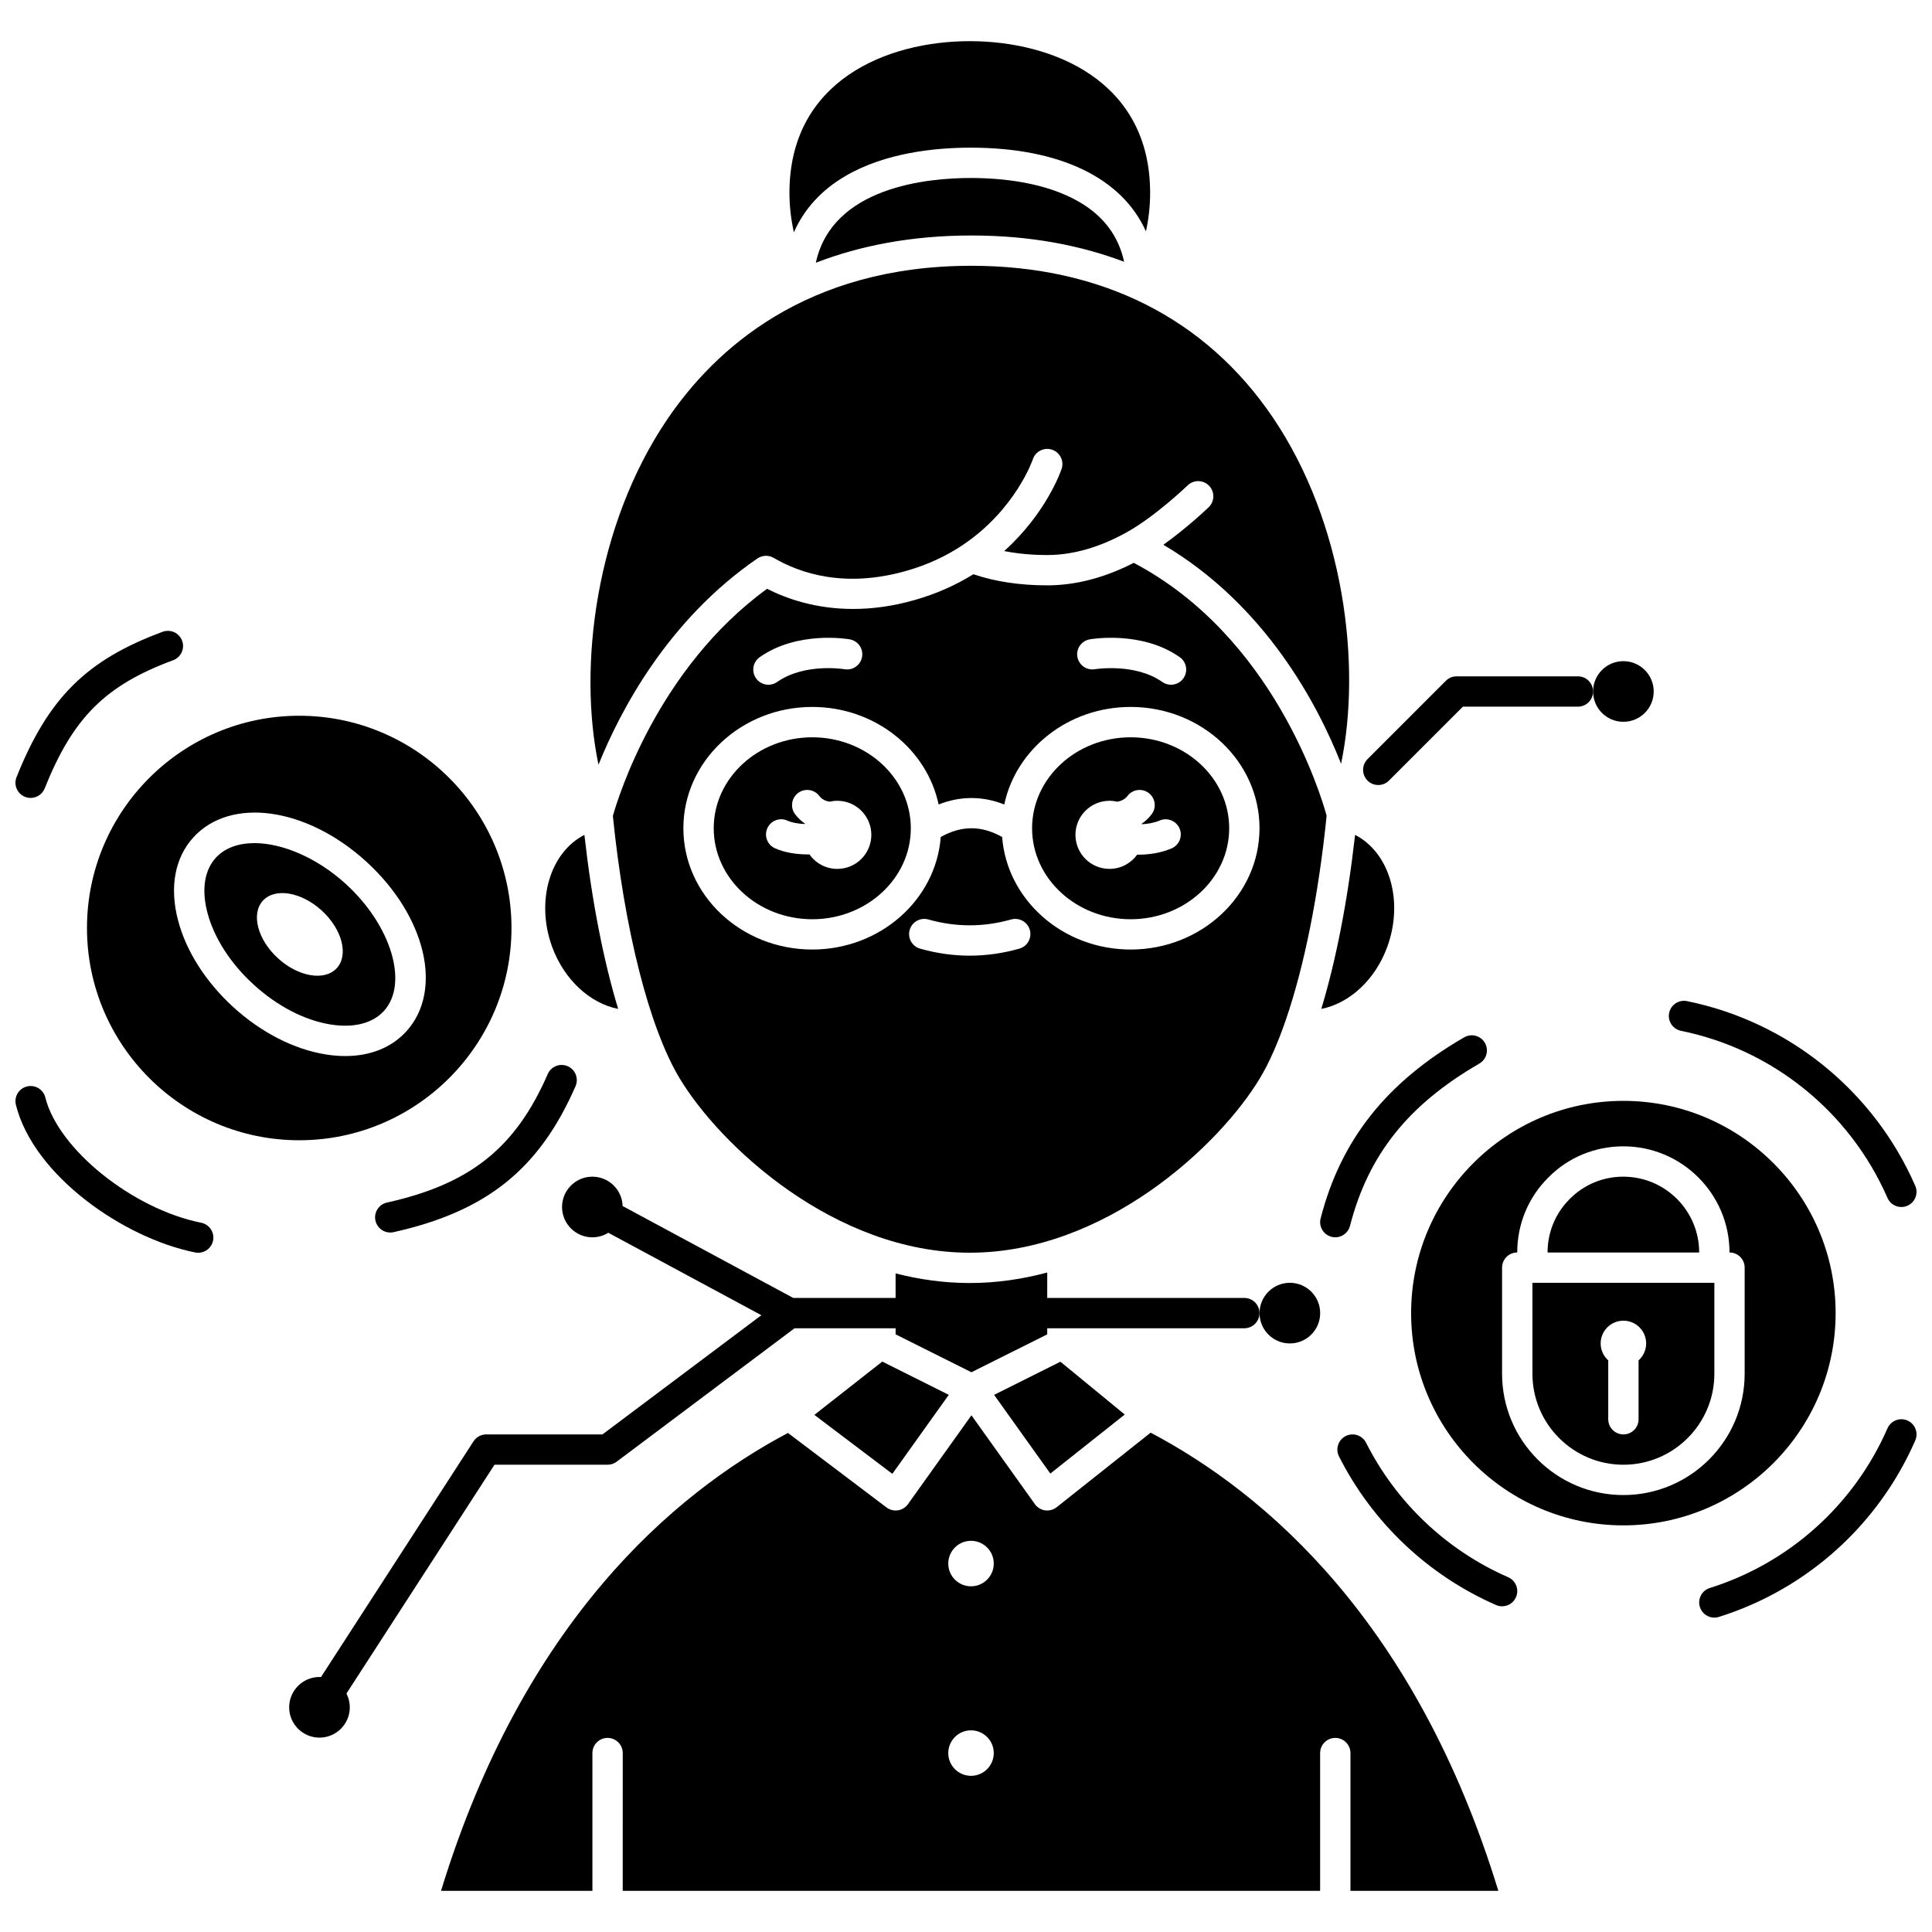
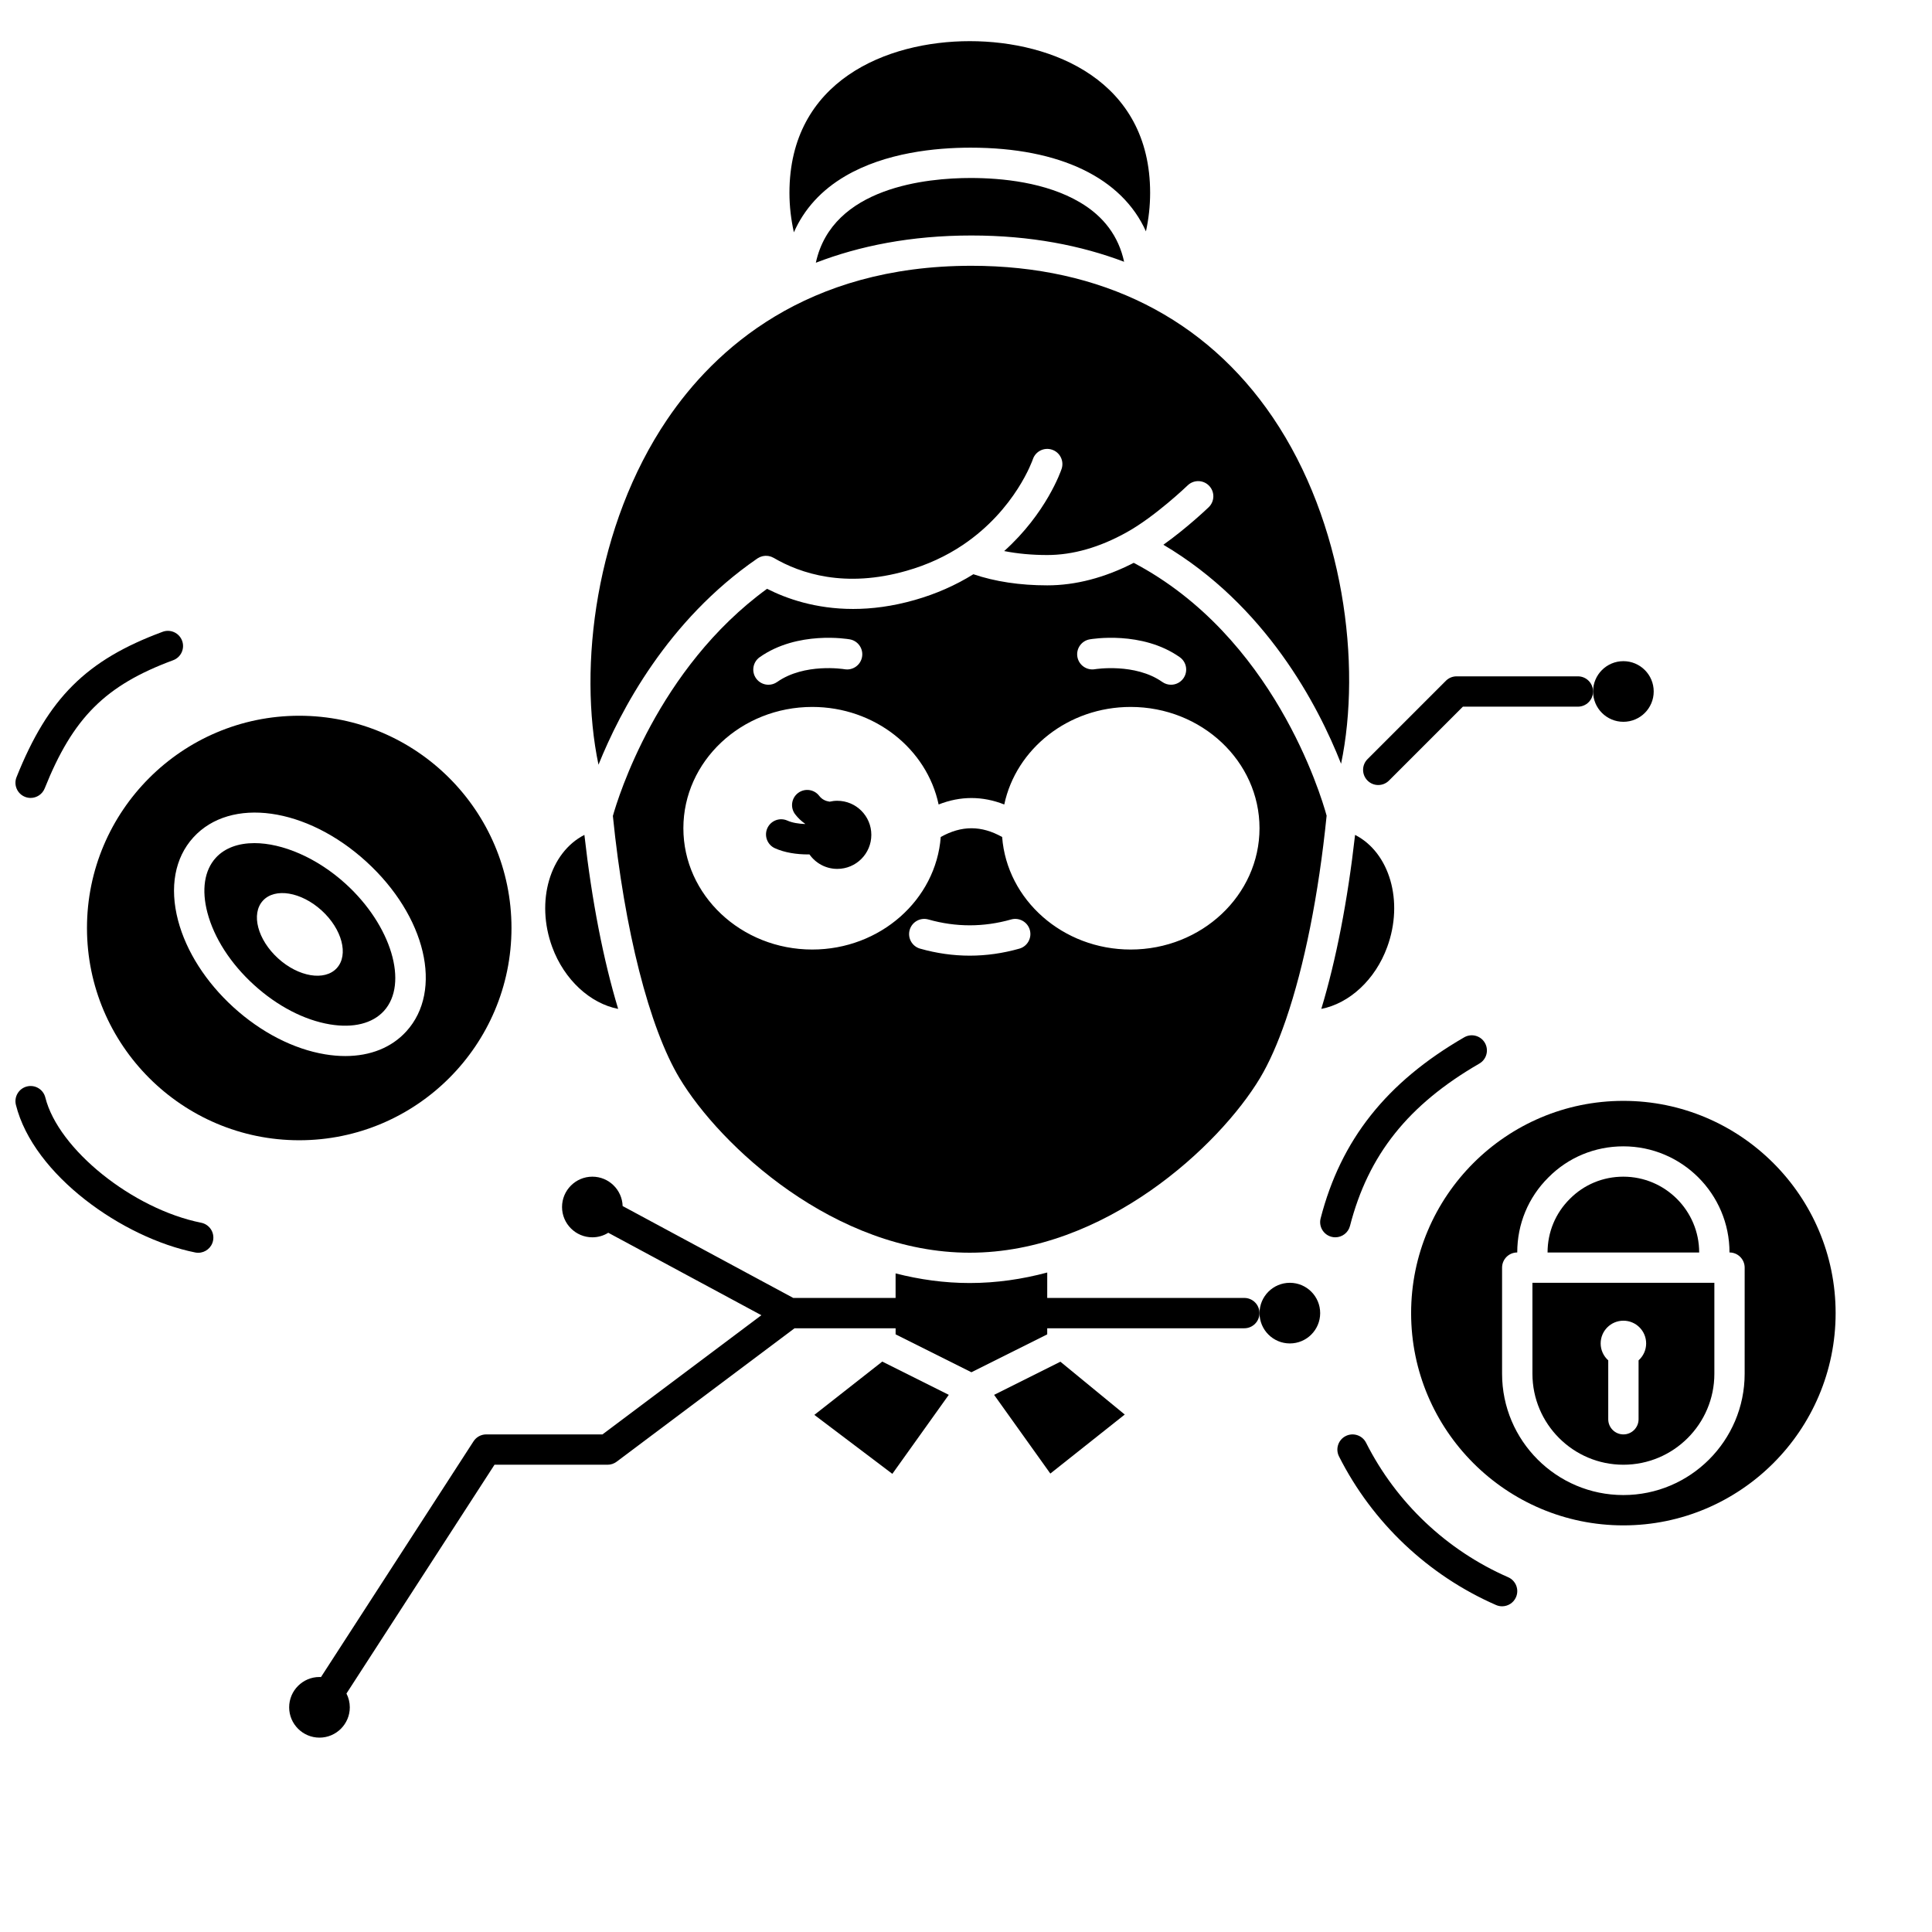
<svg xmlns="http://www.w3.org/2000/svg" width="800px" height="800px" version="1.1" viewBox="144 144 512 512">
  <defs>
    <clipPath id="d">
-       <path d="m594 520h57.902v53h-57.902z" />
-     </clipPath>
+       </clipPath>
    <clipPath id="c">
-       <path d="m586 409h65.902v55h-65.902z" />
-     </clipPath>
+       </clipPath>
    <clipPath id="b">
      <path d="m148.09 431h52.906v45h-52.906z" />
    </clipPath>
    <clipPath id="a">
      <path d="m148.09 311h44.906v45h-44.906z" />
    </clipPath>
  </defs>
  <path d="m368.02 190.66c10.633-6.223 23.926-7.527 33.203-7.527 23.75 0 40.137 8.07 46.465 22.184 0.723-3.316 1.109-6.723 1.109-10.211 0-29.672-25.746-40.199-47.793-40.199s-47.793 10.527-47.793 40.199c0 3.535 0.414 7.043 1.176 10.461 2.699-6.141 7.277-11.188 13.633-14.906z" />
  <path d="m511.62 394.98c4.457-12.145 0.621-25.066-8.512-29.723-1.973 17.5-5.055 33.262-8.949 46.113 7.402-1.438 14.285-7.68 17.461-16.391z" />
  <path d="m211.29 404.99c6.18 5.629 13.34 9.352 20.164 10.484 6.184 1.027 11.262-0.238 14.289-3.559 6.598-7.246 1.973-22.66-10.105-33.66-7.676-6.992-16.852-10.82-24.211-10.82-4.219 0-7.84 1.258-10.242 3.894-3.027 3.32-3.812 8.492-2.211 14.559 1.766 6.691 6.137 13.477 12.316 19.102zm2.371-22.293c3.191-3.504 10.164-2.344 15.578 2.586 5.414 4.93 7.215 11.766 4.023 15.27-3.191 3.504-10.164 2.344-15.578-2.586-5.41-4.93-7.211-11.766-4.023-15.27z" />
  <path d="m430.18 197.61c-9.043-5.324-20.738-6.441-28.961-6.441-11.426 0-36.664 2.34-41.012 22.457 11.539-4.445 25.168-7.219 41.23-7.219 15.746 0 29.117 2.672 40.465 6.965-1.457-6.738-5.375-12.027-11.723-15.762z" />
  <path d="m307.82 411.37c-3.894-12.852-6.977-28.613-8.949-46.113-9.141 4.668-12.98 17.59-8.531 29.719 3.203 8.715 10.094 14.957 17.48 16.395z" />
  <path d="m344.59 292.09c0.008-0.004 0.012-0.008 0.016-0.012 0.039-0.027 0.078-0.055 0.117-0.086 0.074-0.051 0.152-0.078 0.227-0.125 0.133-0.078 0.266-0.16 0.406-0.223 0.113-0.051 0.23-0.086 0.344-0.125 0.129-0.043 0.258-0.09 0.387-0.121 0.125-0.027 0.246-0.043 0.371-0.059 0.133-0.02 0.266-0.039 0.398-0.043 0.121-0.004 0.242 0.004 0.363 0.012 0.137 0.008 0.273 0.016 0.414 0.035 0.125 0.02 0.242 0.055 0.363 0.086 0.129 0.031 0.254 0.062 0.379 0.109 0.141 0.051 0.27 0.121 0.406 0.188 0.082 0.039 0.164 0.066 0.246 0.113 7.07 4.144 18.918 8.102 35.23 3.422 5.449-1.551 10.473-3.859 14.938-6.863 13.969-9.41 18.477-22.555 18.52-22.688 0.703-2.106 2.984-3.242 5.082-2.539 2.106 0.699 3.242 2.977 2.543 5.082-0.184 0.551-4.023 11.73-15.223 21.785 3.512 0.691 7.32 1.051 11.41 1.051 6.769 0 13.82-2.008 20.953-5.965 7.574-4.164 16.184-12.41 16.266-12.496 1.598-1.535 4.141-1.492 5.68 0.109 1.539 1.598 1.488 4.141-0.109 5.68-0.293 0.281-5.691 5.449-12.008 9.949 27.133 16.043 40.957 42.465 47.09 58.039 5.469-26.242 0.812-63.93-18.125-91.832-17.82-26.258-45.426-40.137-79.84-40.137-43.863 0-68.066 22.164-80.645 40.754-18.949 28.012-23.637 65.523-18.184 91.465 5.789-14.355 18.309-38.25 41.984-54.566z" />
  <path d="m359.81 518.96 20.672 15.625 14.957-20.941-17.625-8.812z" />
-   <path d="m443.63 339.39c-14.402 0-26.117 10.816-26.117 24.109 0 13.293 11.715 24.109 26.117 24.109 14.402 0 26.117-10.816 26.117-24.109 0-13.293-11.719-24.109-26.117-24.109zm10.852 29.441c-2.797 1.199-5.926 1.672-8.883 1.672-0.082 0-0.16-0.008-0.242-0.008-1.637 2.277-4.305 3.769-7.328 3.769-4.984 0-9.023-4.039-9.023-9.023s4.039-9.023 9.023-9.023c0.699 0 1.379 0.086 2.031 0.238 1.043-0.156 2.008-0.574 2.754-1.543 1.352-1.762 3.875-2.09 5.633-0.738 1.762 1.352 2.09 3.875 0.738 5.633-0.766 0.996-1.652 1.82-2.629 2.504 0.012 0.039 0.031 0.078 0.043 0.117 1.605-0.078 3.258-0.359 4.719-0.984 2.039-0.875 4.402 0.07 5.277 2.113 0.871 2.039-0.07 4.398-2.113 5.273z" />
-   <path d="m359.26 339.39c-14.402 0-26.117 10.816-26.117 24.109 0 13.293 11.715 24.109 26.117 24.109 14.402 0 26.117-10.816 26.117-24.109-0.004-13.293-11.719-24.109-26.117-24.109zm6.633 34.875c-3.051 0-5.746-1.52-7.379-3.84-0.117 0-0.234 0.008-0.352 0.008-3.031 0-6.176-0.465-8.781-1.633-2.027-0.906-2.934-3.281-2.031-5.309 0.906-2.027 3.285-2.934 5.309-2.027 1.309 0.582 2.992 0.848 4.68 0.91 0.008-0.023 0.016-0.043 0.023-0.066-0.977-0.684-1.863-1.508-2.629-2.504-1.352-1.762-1.023-4.281 0.738-5.633 1.758-1.352 4.281-1.023 5.633 0.738 0.746 0.969 1.711 1.387 2.754 1.543 0.652-0.152 1.332-0.238 2.031-0.238 4.984 0 9.023 4.039 9.023 9.023 0.004 4.988-4.035 9.027-9.02 9.027z" />
+   <path d="m359.26 339.39zm6.633 34.875c-3.051 0-5.746-1.52-7.379-3.84-0.117 0-0.234 0.008-0.352 0.008-3.031 0-6.176-0.465-8.781-1.633-2.027-0.906-2.934-3.281-2.031-5.309 0.906-2.027 3.285-2.934 5.309-2.027 1.309 0.582 2.992 0.848 4.68 0.91 0.008-0.023 0.016-0.043 0.023-0.066-0.977-0.684-1.863-1.508-2.629-2.504-1.352-1.762-1.023-4.281 0.738-5.633 1.758-1.352 4.281-1.023 5.633 0.738 0.746 0.969 1.711 1.387 2.754 1.543 0.652-0.152 1.332-0.238 2.031-0.238 4.984 0 9.023 4.039 9.023 9.023 0.004 4.988-4.035 9.027-9.02 9.027z" />
  <path d="m582.25 327.25c0 4.438-3.598 8.035-8.035 8.035s-8.035-3.598-8.035-8.035 3.598-8.035 8.035-8.035 8.035 3.598 8.035 8.035" />
  <path d="m493.86 491.99c0 4.438-3.598 8.035-8.035 8.035s-8.035-3.598-8.035-8.035 3.598-8.035 8.035-8.035 8.035 3.598 8.035 8.035" />
  <path d="m444.45 293.16c-7.691 3.941-15.395 5.965-22.918 5.965-7.246 0-13.816-0.996-19.578-2.945-4.723 2.934-9.918 5.223-15.48 6.809-5.969 1.711-11.449 2.391-16.391 2.391-9.984 0-17.734-2.766-22.801-5.344-29.031 21.125-39.5 55.34-40.863 60.199 3.051 30.172 9.637 56.105 17.66 69.48 10.734 17.887 41.105 46.266 76.914 46.266 35.809 0 66.18-28.379 76.914-46.266 2.422-4.035 4.711-9.223 6.812-15.32 0.023-0.074 0.051-0.148 0.078-0.223 4.832-14.094 8.66-33.023 10.773-54.008-1.543-5.625-14.137-47.539-51.121-67.004zm-11.668 20.273c0.562-0.098 13.844-2.34 23.867 4.727 1.816 1.277 2.246 3.785 0.969 5.598-0.781 1.109-2.027 1.703-3.289 1.703-0.801 0-1.605-0.238-2.309-0.734-7.207-5.078-17.738-3.398-17.844-3.383-2.176 0.379-4.269-1.074-4.656-3.258-0.383-2.184 1.074-4.266 3.262-4.652zm-87.453 4.727c10.027-7.062 23.309-4.824 23.867-4.727 2.188 0.387 3.644 2.469 3.258 4.656-0.383 2.184-2.461 3.637-4.644 3.262-0.184-0.031-10.621-1.715-17.855 3.379-0.703 0.496-1.512 0.734-2.309 0.734-1.262 0-2.508-0.594-3.289-1.703-1.273-1.816-0.84-4.324 0.973-5.602zm68.809 77.242c-4.356 1.234-8.777 1.859-13.148 1.859-4.371 0-8.793-0.625-13.148-1.859-2.137-0.605-3.375-2.824-2.769-4.961 0.605-2.133 2.824-3.375 4.961-2.769 7.285 2.062 14.633 2.062 21.918 0 2.137-0.605 4.356 0.637 4.961 2.769 0.602 2.137-0.637 4.356-2.773 4.961zm29.496 0.234c-18.004 0-32.789-13.18-34.055-29.824-5.512-3.086-10.758-3.086-16.27 0-1.266 16.645-16.051 29.824-34.055 29.824-18.832 0-34.152-14.418-34.152-32.145 0-17.723 15.32-32.145 34.152-32.145 16.543 0 30.375 11.129 33.492 25.852 5.758-2.281 11.637-2.281 17.395 0 3.117-14.719 16.945-25.852 33.492-25.852 18.832 0 34.152 14.418 34.152 32.145 0 17.723-15.32 32.145-34.152 32.145z" />
  <path d="m422.35 534.51 19.719-15.645-17.051-14-17.57 8.785z" />
-   <path d="m448.93 523.67-24.902 19.758c-0.715 0.566-1.598 0.871-2.496 0.871-0.188 0-0.375-0.012-0.559-0.039-1.09-0.152-2.07-0.746-2.711-1.645l-16.82-23.547-16.82 23.547c-0.629 0.883-1.59 1.473-2.66 1.637-0.203 0.031-0.406 0.047-0.605 0.047-0.867 0-1.719-0.281-2.422-0.812l-26.121-19.742c-30.566 16.207-70.176 50.277-91.934 121.34h40.117v-36.504c0-2.219 1.801-4.019 4.019-4.019s4.019 1.801 4.019 4.019l-0.008 36.504h184.82v-36.504c0-2.219 1.801-4.019 4.019-4.019s4.019 1.801 4.019 4.019v36.504h39.191c-21.812-71.164-61.496-105.23-92.152-121.42zm-47.602 90.941c-3.328 0-6.027-2.699-6.027-6.027 0-3.328 2.699-6.027 6.027-6.027s6.027 2.699 6.027 6.027c0 3.332-2.699 6.027-6.027 6.027zm0-50.223c-3.328 0-6.027-2.699-6.027-6.027s2.699-6.027 6.027-6.027 6.027 2.699 6.027 6.027-2.699 6.027-6.027 6.027z" />
  <path d="m167.05 389.93c0 31.016 25.234 56.25 56.25 56.25 31.016 0 56.25-25.234 56.25-56.25s-25.234-56.25-56.25-56.25c-31.016 0-56.25 25.234-56.25 56.25zm28.191-24.008c9.859-10.828 29.98-8.02 45.805 6.394 15.824 14.414 20.496 34.184 10.633 45.012-3.906 4.289-9.531 6.535-16.172 6.535-1.727 0-3.523-0.152-5.375-0.461-8.336-1.383-16.949-5.812-24.262-12.469-7.309-6.656-12.523-14.824-14.676-22.992-2.312-8.793-0.875-16.613 4.047-22.02z" />
  <path d="m574.21 455.83c-5.387 0-10.426 2.09-14.184 5.883-3.816 3.785-5.906 8.82-5.906 14.207h40.18c0-11.078-9.012-20.09-20.09-20.09z" />
  <path d="m630.46 491.99c0-31.016-25.234-56.25-56.25-56.25s-56.25 25.234-56.25 56.25 25.234 56.25 56.25 56.25 56.25-25.234 56.25-56.25zm-24.109 16.07c0 17.723-14.418 32.145-32.145 32.145-17.723 0-32.141-14.418-32.141-32.145v-28.125c0-2.219 1.801-4.019 4.019-4.019 0-7.547 2.934-14.609 8.262-19.891 5.254-5.301 12.316-8.234 19.863-8.234 15.508 0 28.125 12.617 28.125 28.125 2.219 0 4.019 1.801 4.019 4.019z" />
  <path d="m550.11 508.06c0 13.293 10.812 24.109 24.105 24.109 13.293 0 24.109-10.812 24.109-24.109v-24.109h-48.215zm24.109-14.062c3.328 0 6.027 2.699 6.027 6.027 0 1.781-0.777 3.379-2.008 4.484v15.605c0 2.219-1.801 4.019-4.019 4.019s-4.019-1.801-4.019-4.019v-15.605c-1.23-1.105-2.008-2.699-2.008-4.484 0-3.328 2.699-6.027 6.027-6.027z" />
  <g clip-path="url(#d)">
    <path d="m649.49 520.45c-2.031-0.887-4.402 0.039-5.289 2.074-8.859 20.273-26.02 35.695-47.086 42.312-2.117 0.664-3.293 2.922-2.629 5.039 0.539 1.715 2.125 2.816 3.832 2.816 0.398 0 0.805-0.059 1.203-0.188 23.285-7.312 42.254-24.355 52.043-46.762 0.887-2.035-0.039-4.402-2.074-5.293z" />
  </g>
  <path d="m543.68 561.98c-16.273-7.109-29.648-19.766-37.656-35.637-1-1.98-3.418-2.777-5.398-1.777-1.98 1-2.777 3.418-1.777 5.398 8.852 17.539 23.633 31.523 41.617 39.383 0.523 0.23 1.07 0.336 1.605 0.336 1.547 0 3.023-0.898 3.684-2.41 0.891-2.035-0.039-4.402-2.074-5.293z" />
  <path d="m496.87 471.77c0.336 0.086 0.672 0.129 1.004 0.129 1.789 0 3.422-1.203 3.887-3.016 4.852-18.848 15.422-32.113 34.281-43.023 1.922-1.109 2.578-3.57 1.465-5.488-1.109-1.922-3.566-2.578-5.488-1.465-20.594 11.914-32.68 27.156-38.039 47.977-0.551 2.144 0.742 4.336 2.891 4.887z" />
  <g clip-path="url(#c)">
    <path d="m589.48 417.18c24.305 4.934 44.758 21.488 54.719 44.281 0.66 1.508 2.133 2.41 3.684 2.41 0.539 0 1.082-0.109 1.605-0.336 2.031-0.891 2.961-3.258 2.07-5.289-11.004-25.188-33.617-43.484-60.48-48.938-2.18-0.441-4.297 0.965-4.738 3.137-0.438 2.172 0.969 4.293 3.141 4.734z" />
  </g>
-   <path d="m294.45 426.56c-2.031-0.887-4.402 0.039-5.289 2.074-8.555 19.582-20.504 29.129-42.617 34.059-2.164 0.484-3.531 2.629-3.047 4.797 0.418 1.871 2.078 3.144 3.918 3.144 0.289 0 0.582-0.031 0.879-0.098 24.652-5.496 38.629-16.703 48.23-38.684 0.887-2.035-0.039-4.406-2.074-5.293z" />
  <g clip-path="url(#b)">
    <path d="m197.32 468.04c-18.188-3.648-37.879-19.473-41.309-33.195-0.539-2.152-2.723-3.461-4.871-2.922-2.152 0.539-3.461 2.719-2.926 4.871 4.66 18.637 28.336 35.277 47.523 39.125 0.266 0.055 0.531 0.078 0.793 0.078 1.875 0 3.555-1.32 3.934-3.227 0.441-2.176-0.969-4.293-3.144-4.731z" />
  </g>
  <g clip-path="url(#a)">
    <path d="m150.62 355.17c0.488 0.195 0.992 0.289 1.492 0.289 1.594 0 3.102-0.957 3.731-2.527 7.504-18.758 16.094-27.328 34.043-33.965 2.082-0.77 3.144-3.082 2.375-5.16-0.77-2.082-3.082-3.144-5.16-2.375-20.199 7.469-30.332 17.547-38.719 38.52-0.824 2.055 0.176 4.394 2.238 5.219z" />
  </g>
  <path d="m275.05 532.17h29.957c0.867 0 1.715-0.281 2.41-0.805l47.145-35.359h26.785v1.613l20.09 10.043 20.09-10.043v-1.613h52.23c2.219 0 4.019-1.801 4.019-4.019s-1.801-4.019-4.019-4.019h-52.23l0.004-6.738c-6.594 1.766-13.469 2.785-20.551 2.785-6.754 0-13.324-0.934-19.637-2.551v6.508h-27.113l-45.223-24.355c-0.133-4.316-3.676-7.785-8.023-7.785-4.43 0-8.035 3.606-8.035 8.035 0 4.43 3.606 8.035 8.035 8.035 1.551 0 2.992-0.445 4.219-1.207l40.574 21.852-42.113 31.586h-30.805c-1.363 0-2.633 0.691-3.371 1.836l-40.422 62.473c-0.133-0.008-0.262-0.02-0.398-0.02-4.43 0-8.035 3.606-8.035 8.035s3.606 8.035 8.035 8.035 8.035-3.606 8.035-8.035c0-1.316-0.324-2.555-0.887-3.652z" />
  <path d="m509.25 352.04c1.027 0 2.059-0.395 2.84-1.176l19.59-19.59h30.48c2.219 0 4.019-1.801 4.019-4.019s-1.801-4.019-4.019-4.019h-32.145c-1.066 0-2.086 0.422-2.84 1.176l-20.766 20.766c-1.57 1.57-1.57 4.113 0 5.684 0.785 0.789 1.812 1.18 2.84 1.18z" />
</svg>